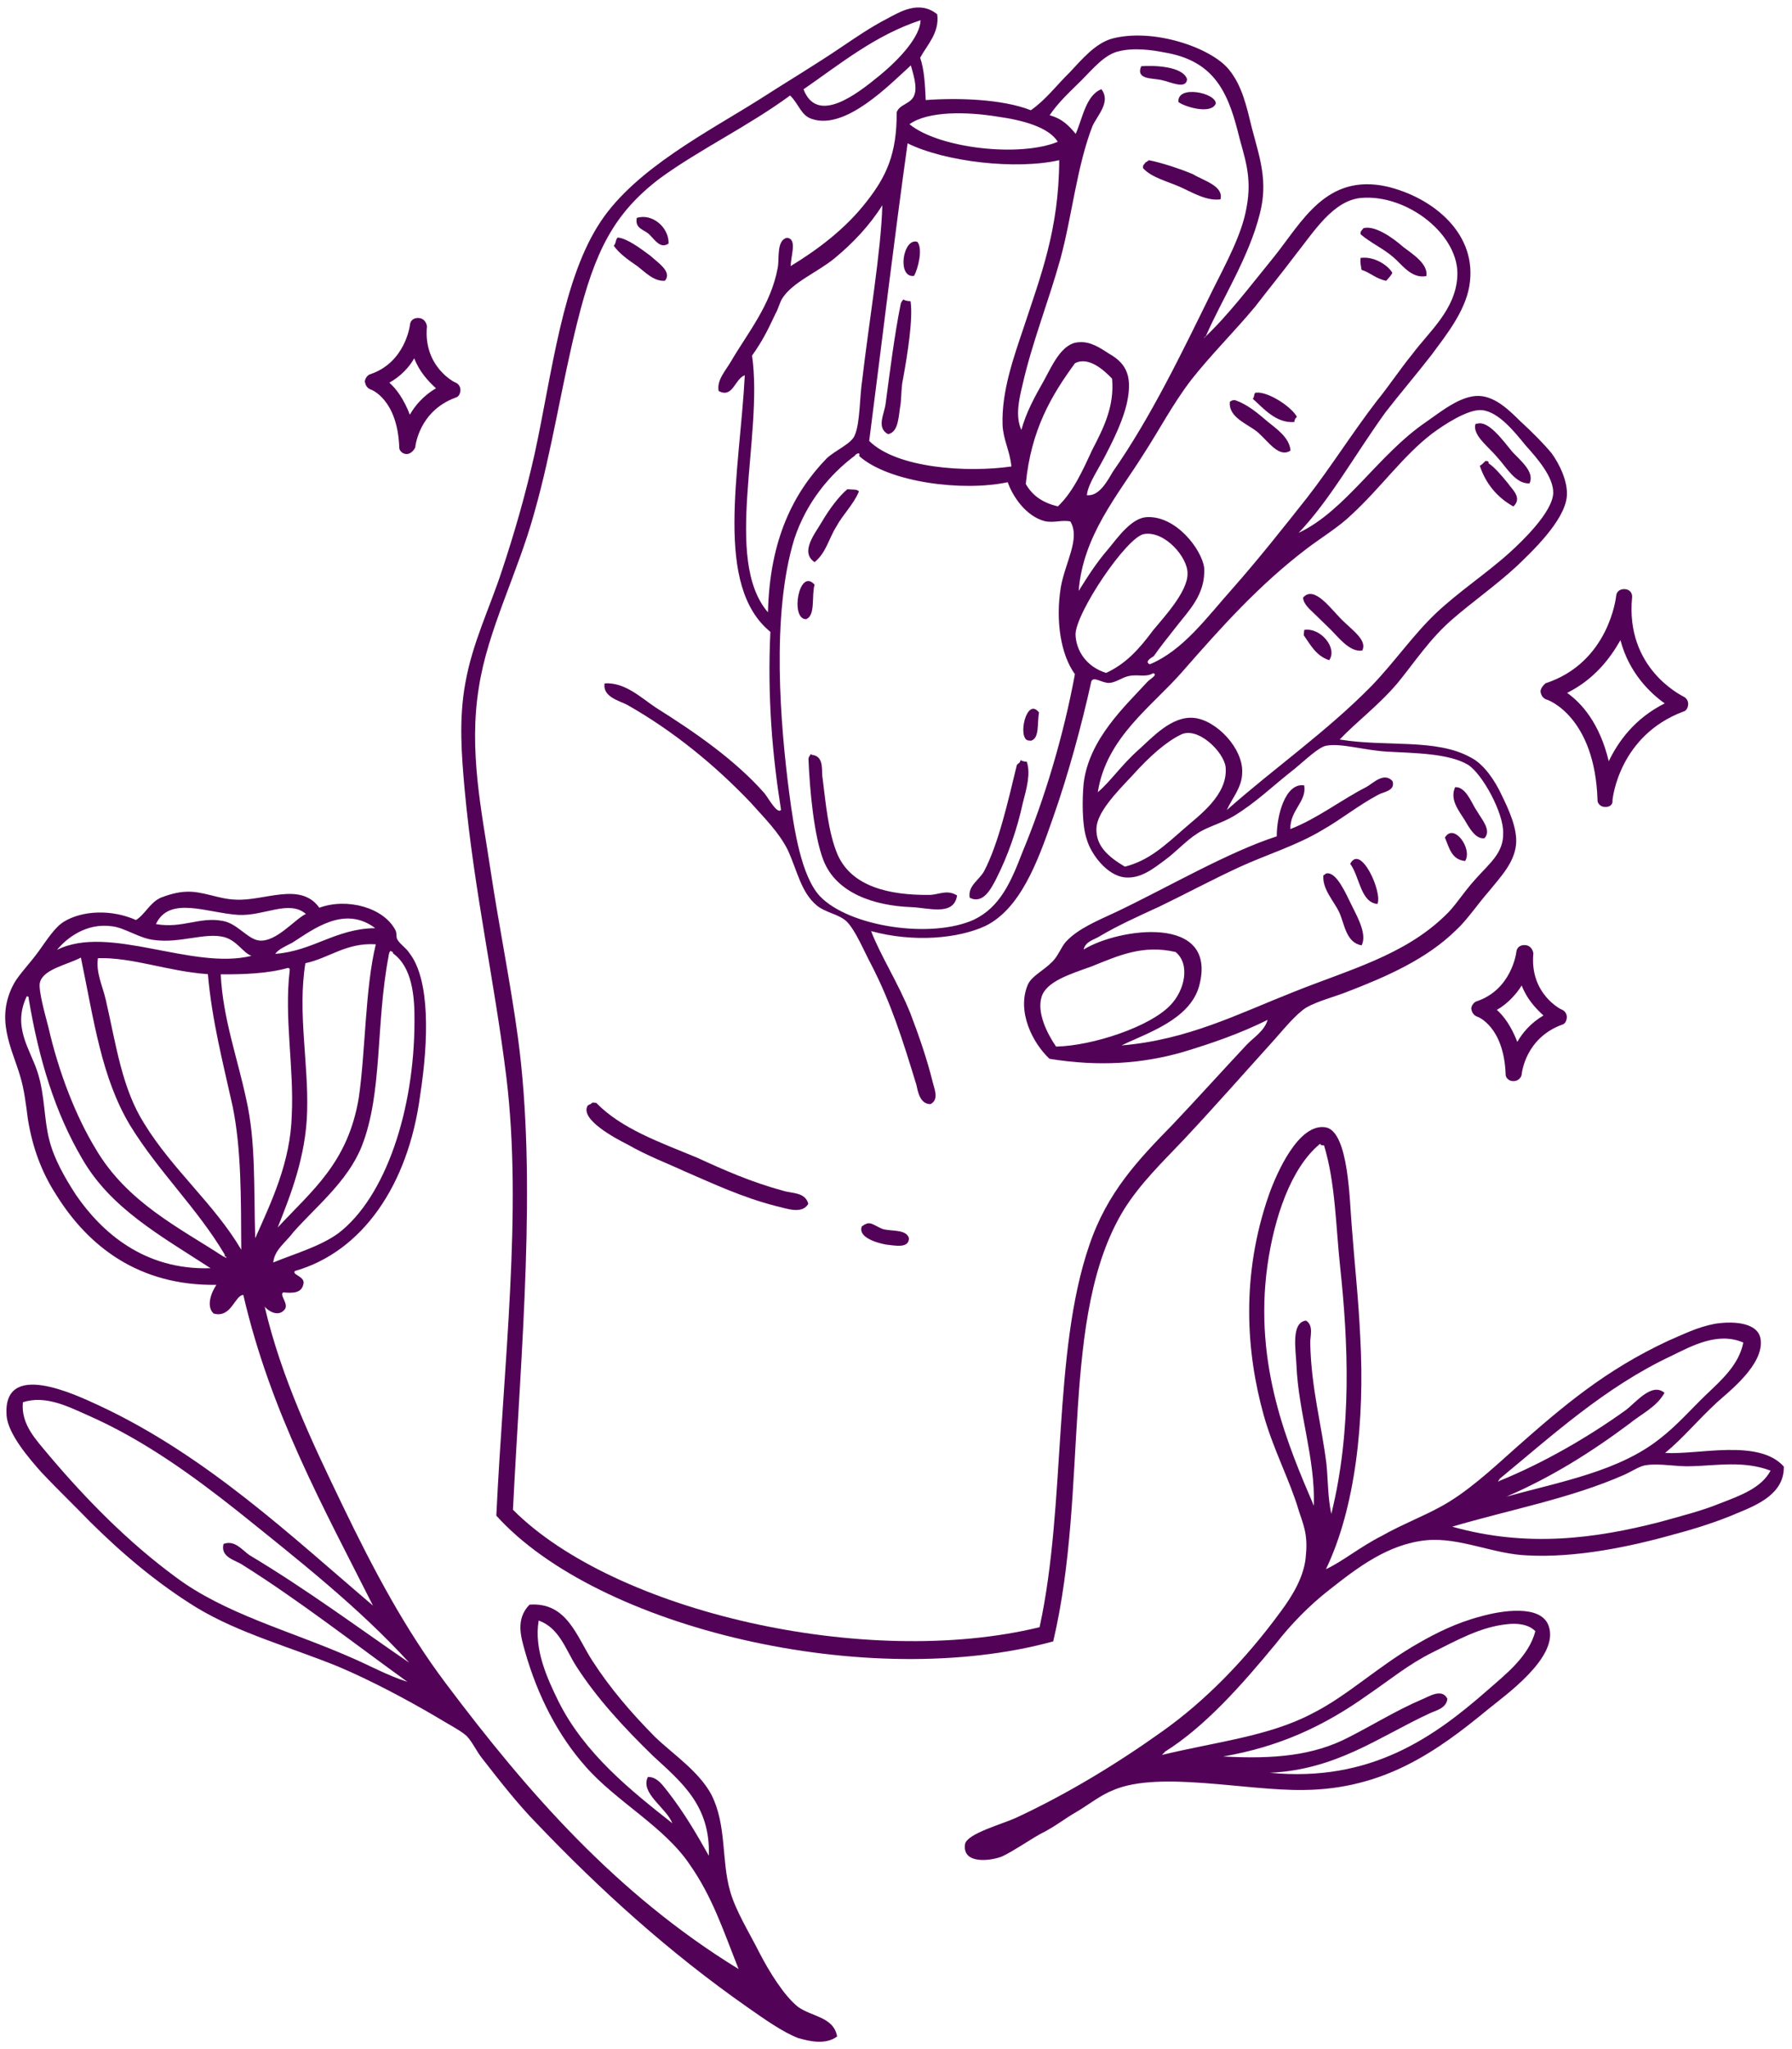
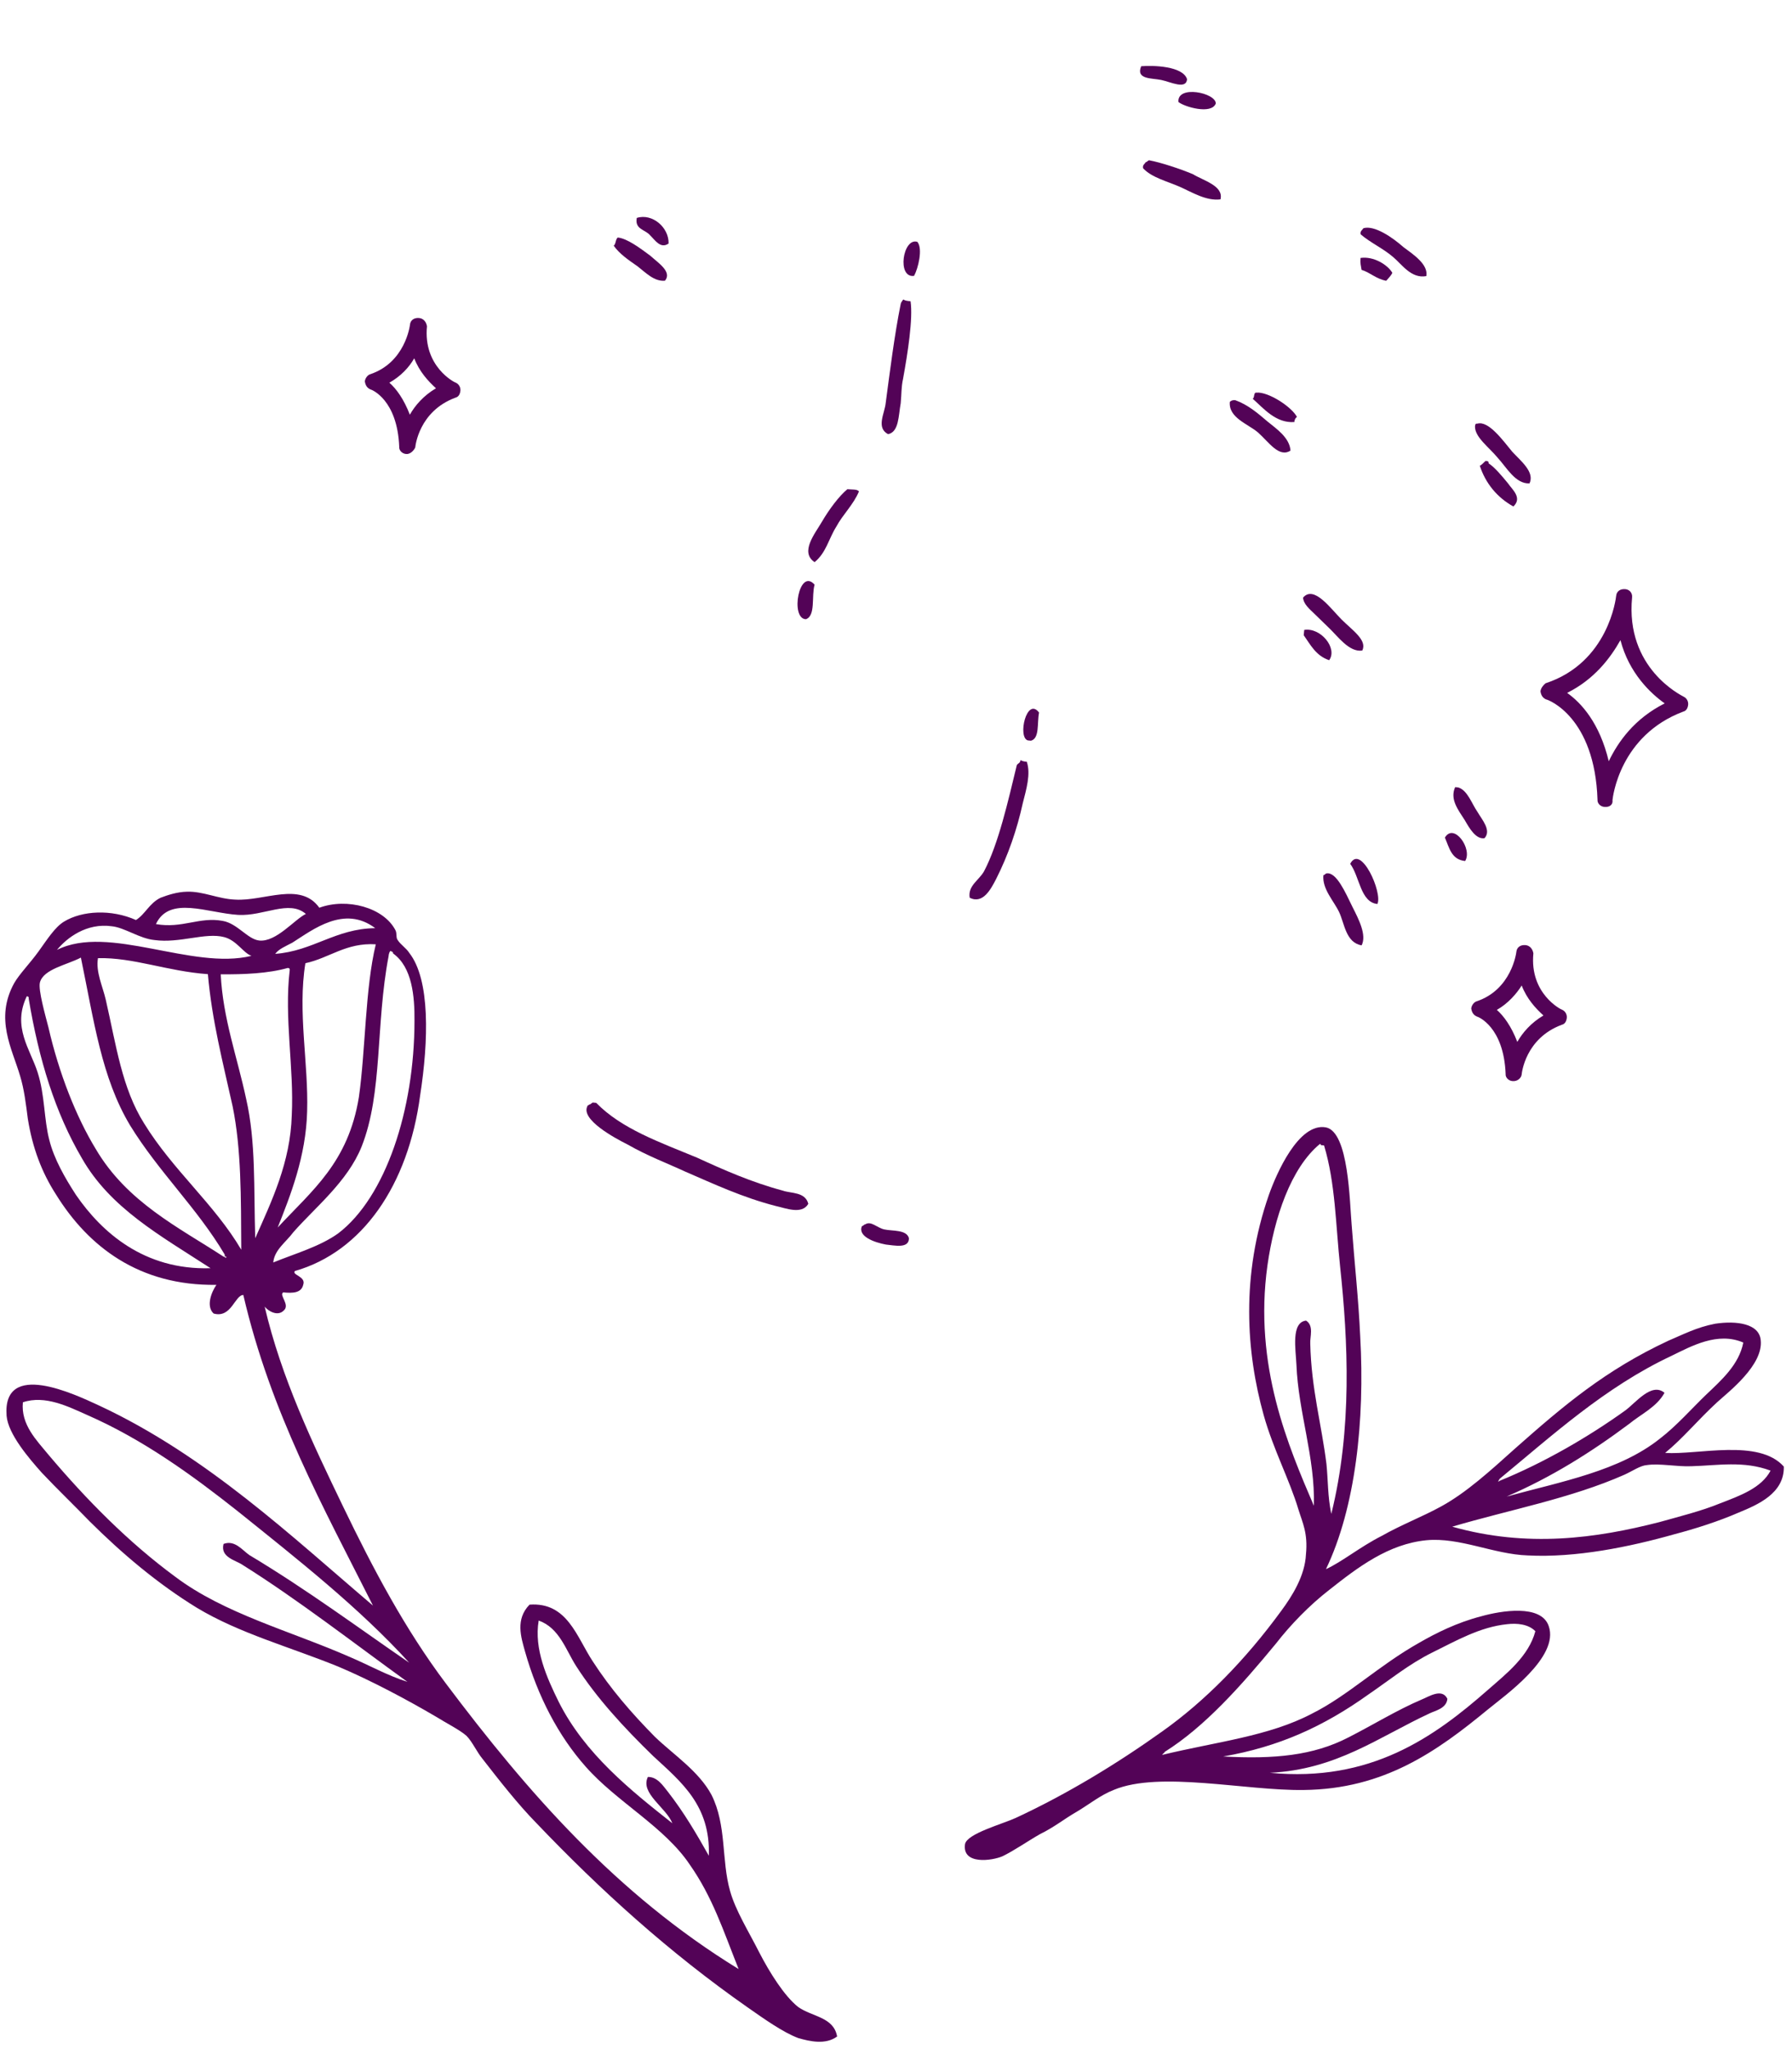
<svg xmlns="http://www.w3.org/2000/svg" width="168" height="192" viewBox="0 0 168 192" fill="none">
-   <path fill-rule="evenodd" clip-rule="evenodd" d="M121.745 49.93C126.166 47.846 129.184 42.612 133.701 39.533C135.101 38.563 136.957 37.035 138.659 37.099C140.261 37.153 141.629 38.592 142.547 39.484C143.655 40.495 144.753 41.606 145.472 42.48C146.182 43.453 147.023 45.141 146.888 46.535C146.667 48.824 143.572 51.74 142.134 53.108C140.149 54.925 137.995 56.425 136.13 58.053C134.046 59.86 132.63 62.034 131.034 63.99C129.22 66.125 127.166 67.634 125.599 69.291C129.949 70.013 134.653 69.162 137.893 70.982C139.139 71.605 140.189 73.214 140.77 74.476C141.441 75.847 142.273 77.635 142.129 79.128C141.965 80.82 140.735 82.108 139.595 83.504C138.465 84.802 137.525 86.218 136.533 87.126C133.755 89.872 129.98 91.516 126.223 92.961C124.971 93.443 123.529 93.806 122.466 94.406C121.503 95.016 120.363 96.413 119.461 97.431C116.536 100.664 113.939 103.628 110.915 106.852C108.901 108.968 106.908 110.885 105.363 113.347C99.276 123.308 102.144 139.358 98.739 153.798C81.4 158.551 56.057 152.583 46.53 142.017C47.21 127.716 48.985 113.521 47.481 101.018C46.357 91.867 44.45 83.545 43.563 74.015C43.274 70.772 42.994 67.43 43.63 63.975C44.294 60.221 45.916 56.962 47.058 53.456C48.192 50.05 49.245 46.434 50.127 42.501C51.755 35.023 52.721 26.074 56.355 20.699C59.643 15.793 66.408 12.328 71.115 9.367C73.686 7.707 76.457 6.066 79.039 4.307C80.22 3.517 81.62 2.547 83.1 1.786C84.372 1.105 86.189 -0.025 87.865 1.343C88.1 3.073 86.879 4.261 86.266 5.408C86.658 6.551 86.722 7.963 86.787 9.376C89.721 9.158 93.931 9.263 96.641 10.329C98.04 9.36 99.081 7.953 100.301 6.765C101.421 5.567 102.67 4.081 104.221 3.628C108.039 2.591 113.487 4.424 115.196 6.498C116.454 8.026 116.869 9.975 117.373 12.033C118.108 14.817 118.901 17.003 118.105 20.041C117.113 24.064 114.51 28.132 113.087 31.41C113.078 31.51 112.869 31.59 112.86 31.69C115.181 29.503 117.142 26.88 119.422 24.086C122.048 20.824 124.302 16.22 130.008 17.475C134.329 18.495 138.619 21.924 137.74 26.863C137.31 29.232 135.595 31.377 134.208 33.252C132.831 35.028 131.245 36.884 129.868 38.66C126.965 42.699 124.65 46.896 121.745 49.93ZM75.33 8.369C76.615 11.708 80.307 8.85 82.49 7.052C84.455 5.433 86.26 3.398 86.305 1.895C82.05 3.292 78.775 5.989 75.33 8.369ZM104.313 44.225C107.928 39.049 110.824 33 113.701 27.15C114.946 24.658 116.41 21.987 116.85 19.517C117.447 16.461 116.615 14.672 116.04 12.306C115.022 8.289 113.571 5.637 109.121 4.906C108.135 4.71 106.353 4.437 104.911 4.8C103.579 5.073 102.439 6.47 101.437 7.478C100.327 8.576 99.225 9.575 98.403 10.801C99.579 11.116 100.218 11.78 100.847 12.544C101.489 11.1 101.8 8.919 103.261 8.357C104.151 9.549 102.931 10.737 102.427 11.793C100.956 15.569 100.504 20.247 99.412 24.261C98.33 28.175 96.741 32.14 95.859 36.074C95.525 37.448 95.172 39.021 95.753 40.283C96.215 38.62 96.947 37.284 97.917 35.569C98.649 34.234 99.557 32.111 101.169 32.066C102.283 31.973 103.221 32.666 103.979 33.142C105.693 34.111 106.175 35.363 105.636 37.823C105.292 39.297 104.531 40.931 103.79 42.366C103.038 43.901 101.998 45.307 101.892 46.402C102.987 46.508 103.709 45.272 104.313 44.225ZM76.165 11.162C75.09 10.857 74.897 9.733 74.069 8.95C70.068 11.878 65.647 13.962 61.865 16.711C57.527 20.009 55.777 23.557 54.137 30.129C52.673 35.915 51.768 42.157 50.096 48.023C48.542 53.7 45.713 59.053 44.895 64.399C43.919 70.332 45.172 76.08 45.965 81.381C46.758 86.682 47.85 92.011 48.554 97.203C50.369 110.641 48.838 126.467 48.09 141.464C57.614 151.026 81.204 156.422 97.46 152.468C99.99 140.858 98.641 126.763 102.13 116.652C103.816 111.691 106.721 108.656 109.954 105.352C112.305 102.867 114.555 100.372 116.796 97.977C117.471 97.238 118.533 96.638 118.838 95.562C116.305 96.824 113.602 97.768 110.808 98.603C107.09 99.65 103.141 99.971 98.392 99.211C96.825 97.753 95.303 94.793 96.35 92.282C96.735 91.415 97.778 91.013 98.671 90.095C99.226 89.546 99.512 88.669 99.958 88.21C101.079 87.013 102.858 86.281 104.646 85.449C109.385 83.195 115.135 79.833 119.698 78.365C119.682 76.455 120.487 73.318 122.269 73.59C122.523 75.122 120.943 75.873 120.969 77.684C123.474 76.721 125.756 74.932 128.081 73.751C128.717 73.41 129.728 72.302 130.547 73.185C130.858 74.12 129.645 74.203 129.218 74.463C127.31 75.484 125.782 76.743 123.975 77.774C121.522 79.245 118.728 80.08 116.205 81.242C113.681 82.404 111.138 83.766 108.714 84.938C106.717 85.85 104.72 86.762 103.121 87.713C102.585 88.062 101.769 88.185 101.593 88.971C104.8 86.971 114.278 85.577 112.41 92.429C111.505 95.556 107.568 96.783 105.144 97.955C111.322 97.447 116.08 94.994 121.198 92.977C126.425 90.871 131.575 89.56 135.454 85.816C136.446 84.908 137.059 83.761 138.407 82.284C139.647 80.897 140.947 79.918 140.921 78.107C141.005 76.206 138.953 72.491 137.627 71.66C135.822 70.581 132.608 70.572 130.11 70.43C127.911 70.318 125.769 69.609 124.337 69.872C123.621 70.004 122.401 71.192 121.418 72.001C119.245 73.7 117.797 75.167 115.662 76.468C114.49 77.158 113.048 77.521 112.185 78.141C111.221 78.751 110.21 79.859 109.237 80.568C108.155 81.368 106.954 82.357 105.461 82.212C103.769 82.049 102.26 79.994 101.887 78.652C101.415 77.3 101.457 74.792 101.592 73.399C102.096 69.228 105.509 66.142 107.531 63.927C107.759 63.647 108.604 63.227 108.116 63.079C107.371 63.509 106.703 63.143 105.778 63.355C105.162 63.496 104.616 63.946 104.009 63.988C103.303 64.02 102.564 63.346 102.317 63.824C101.425 67.857 100.166 72.558 98.648 76.831C97.258 80.816 95.63 85.18 92.361 86.772C89.838 87.935 85.68 88.336 81.666 87.245C82.549 89.541 84.21 92.112 85.343 94.935C86.146 97.022 86.929 99.308 87.434 101.366C87.575 101.982 88.076 103.035 87.231 103.456C86.227 103.459 86.043 102.236 85.902 101.619C84.605 97.375 83.529 93.955 81.666 90.359C80.986 89.088 80.173 87.1 79.345 86.317C78.606 85.643 77.412 85.527 76.574 84.844C75.087 83.595 74.772 81.655 73.86 79.658C73.019 77.969 71.642 76.63 70.373 75.202C66.999 71.66 63.087 68.469 58.801 66.045C58.133 65.679 56.46 65.316 56.685 64.032C58.605 63.916 60.072 65.364 61.488 66.305C65.277 68.681 68.947 71.246 71.664 74.322C72.024 74.759 72.874 76.348 73.221 75.879C72.409 70.777 71.933 65.306 72.222 59.205C66.914 54.874 69.347 44.259 69.825 35.163C68.891 35.474 68.708 37.366 67.372 36.634C67.17 35.609 68.062 34.691 68.547 33.834C70.111 31.172 72.272 28.568 72.907 25.113C73.084 24.326 72.759 22.487 73.784 22.284C74.779 22.381 74.118 24.024 74.13 24.93C76.692 23.369 79.293 21.411 81.245 18.887C83.079 16.552 84.087 14.44 84.064 10.519C84.34 9.742 85.445 9.749 85.73 8.872C86.006 8.095 85.615 6.952 85.393 6.127C83.3 8.034 79.283 12.167 76.165 11.162ZM93.568 10.936C90.601 10.448 86.989 10.4 85.262 11.64C88.055 13.919 95.61 14.751 99.168 13.286C98.297 11.896 95.848 11.257 93.568 10.936ZM85.088 13.431C83.795 22.65 82.691 31.987 81.487 41.314C84.053 43.873 90.641 44.309 94.819 43.709C94.664 42.187 94.054 41.224 93.99 39.811C93.89 36.687 94.995 33.579 95.98 30.66C97.547 25.889 99.274 21.535 99.303 15.007C95.296 15.926 88.636 15.181 85.088 13.431ZM115.622 55.064C117.991 52.38 120.281 49.487 122.57 46.594C124.75 43.791 126.769 40.57 129.068 37.578C130.208 36.181 131.267 34.575 132.407 33.179C134.022 31.024 136.423 29.046 136.622 25.951C136.898 22.059 131.95 18.165 127.593 18.547C124.957 18.795 123.166 21.736 121.451 23.881C120.183 25.567 118.815 27.243 117.666 28.739C115.733 31.064 113.511 33.26 111.678 35.594C109.954 37.839 108.718 40.231 107.183 42.594C104.808 46.383 101.526 50.185 101.125 55.37C101.957 54.044 102.788 52.718 103.918 51.421C104.83 50.303 106.108 48.518 107.521 48.454C110.247 48.316 112.655 51.462 112.89 53.193C113.047 55.719 111.39 57.267 110.241 58.764C109.438 59.791 108.754 60.629 108.17 61.477C108.061 61.567 107.217 61.987 107.794 62.244C110.935 60.94 113.143 57.839 115.622 55.064ZM78.218 24.22C76.689 25.479 74.285 26.452 73.334 27.967C73.097 28.346 72.93 29.033 72.692 29.412C71.931 31.047 71.437 32.004 70.506 33.32C71.585 40.859 67.752 52.444 71.997 57.375C72.154 50.559 74.388 46.153 77.512 42.939C78.286 42.21 79.856 41.558 80.132 40.781C80.646 39.626 80.578 37.208 80.842 35.525C81.451 30.259 82.613 23.44 82.719 19.23C81.531 21.125 79.964 22.782 78.218 24.22ZM100.777 34.038C98.578 37.04 96.658 40.27 96.167 45.346C96.768 46.409 97.705 47.102 99.179 47.446C100.617 46.078 101.516 44.055 102.406 42.132C103.395 40.218 104.502 38.115 104.255 35.479C103.526 34.705 102.049 33.357 100.777 34.038ZM106.716 70.278C108.036 69.099 109.84 67.064 111.93 67.266C114.021 67.468 116.576 70.126 116.455 72.425C116.419 73.828 115.527 74.747 115.013 75.903C119.408 72.008 124.363 68.569 128.597 64.256C130.72 62.05 132.473 59.507 134.576 57.5C136.788 55.404 139.359 53.743 141.562 51.746C142.663 50.748 145.54 48.012 145.614 46.211C145.659 44.708 144.121 42.952 143.032 41.741C142.043 40.541 140.524 38.585 138.932 38.431C137.638 38.306 135.384 39.796 134.302 40.596C131.592 42.644 129.492 45.656 126.734 48.202C125.514 49.39 123.915 50.341 122.506 51.41C118.059 54.798 114.569 58.68 110.842 62.941C108.016 66.184 103.717 69.083 102.918 74.23C104.01 73.331 105.178 71.636 106.716 70.278ZM80.148 42.692C77.766 44.471 75.605 47.075 74.472 50.482C72.276 57.603 73.176 68.038 73.982 74.245C74.442 77.805 75.132 82.092 76.859 83.967C79.595 86.844 87.32 87.993 91.315 86.169C93.739 84.997 94.766 82.685 95.842 79.875C97.935 74.853 99.716 68.897 100.772 63.172C99.443 61.336 98.945 58.173 99.452 55.008C99.882 52.638 101.298 50.464 100.348 48.865C99.561 48.689 98.826 49.019 97.94 48.833C96.177 48.361 94.947 46.534 94.475 45.183C90.269 46.082 83.321 45.209 80.546 42.73C80.694 42.242 80.158 42.592 80.148 42.692ZM108.103 59.059C109.014 57.942 111.365 55.456 111.329 53.745C111.374 52.242 109.207 49.722 107.267 50.037C105.636 50.281 100.824 57.451 100.83 59.461C100.885 60.973 101.845 62.472 103.698 63.053C105.486 62.222 106.716 60.934 108.103 59.059ZM111.029 77.627C112.348 76.448 115.148 74.509 114.901 71.873C114.737 70.451 112.261 68.001 110.672 68.852C109.301 69.523 107.763 70.881 106.186 72.638C104.62 74.294 102.835 76.131 102.79 77.634C102.735 79.236 103.843 80.247 105.458 81.207C107.725 80.623 109.163 79.255 111.029 77.627ZM102.344 90.551C100.366 91.264 98.09 91.948 97.647 93.412C97.204 94.876 98.125 96.774 99.005 98.064C102.428 97.994 107.825 96.205 109.729 94.179C111.068 92.801 111.607 90.342 110.21 89.202C107.163 88.505 104.958 89.498 102.344 90.551Z" fill="#530357" />
  <path fill-rule="evenodd" clip-rule="evenodd" d="M86.004 22.662C86.543 23.317 86.062 25.18 85.696 25.847C84.065 26.091 84.639 22.229 86.004 22.662Z" fill="#530357" />
  <path fill-rule="evenodd" clip-rule="evenodd" d="M85.365 28.227C85.609 29.858 85.092 33.123 84.662 35.493C84.486 36.28 84.527 36.886 84.441 37.782C84.226 38.967 84.28 40.479 83.256 40.682C82.11 40.069 82.941 38.742 83.037 37.747C83.407 34.97 83.853 31.396 84.43 28.538C84.45 28.339 84.559 28.249 84.678 28.06C84.867 28.179 85.066 28.198 85.365 28.227Z" fill="#530357" />
  <path fill-rule="evenodd" clip-rule="evenodd" d="M80.528 46.044C80.004 47.299 79.012 48.208 78.399 49.354C77.686 50.491 77.461 51.775 76.37 52.674C74.954 51.734 76.431 49.968 77.034 48.921C77.757 47.685 78.678 46.468 79.442 45.838C79.94 45.887 80.348 45.825 80.528 46.044Z" fill="#530357" />
  <path fill-rule="evenodd" clip-rule="evenodd" d="M76.367 54.784C76.061 55.86 76.486 57.709 75.551 58.02C74.049 57.976 74.918 53.137 76.367 54.784Z" fill="#530357" />
  <path fill-rule="evenodd" clip-rule="evenodd" d="M97.411 66.766C97.215 67.751 97.479 69.183 96.653 69.405C96.554 69.395 96.454 69.386 96.355 69.376C95.379 69.081 96.252 65.247 97.411 66.766Z" fill="#530357" />
  <path fill-rule="evenodd" clip-rule="evenodd" d="M96.262 71.376C96.653 72.519 96.21 73.984 95.886 75.258C95.347 77.718 94.509 80.148 93.392 82.351C92.897 83.308 92.156 84.743 90.91 84.12C90.717 82.997 91.77 82.496 92.255 81.638C93.61 79.057 94.493 75.124 95.327 71.688C95.446 71.499 95.645 71.518 95.674 71.219C95.864 71.338 96.063 71.357 96.262 71.376Z" fill="#530357" />
-   <path fill-rule="evenodd" clip-rule="evenodd" d="M76.23 70.745C77.315 70.95 76.981 72.325 77.122 72.941C77.408 75.179 77.636 78.014 78.539 80.111C79.862 83.052 83.297 83.886 87.118 83.854C88.023 83.841 88.778 83.311 89.725 83.905C89.433 85.886 87.002 85.048 85.4 84.994C81.997 84.866 78.391 83.713 77.187 80.583C76.304 78.287 75.912 74.029 75.793 71.105C75.812 70.905 75.921 70.816 76.04 70.626C76.03 70.726 76.13 70.735 76.23 70.745Z" fill="#530357" />
  <path fill-rule="evenodd" clip-rule="evenodd" d="M62.68 22.818C61.926 23.348 61.406 22.494 60.947 22.047C60.497 21.502 59.492 21.505 59.697 20.42C61.149 19.957 62.725 21.315 62.68 22.818Z" fill="#530357" />
  <path fill-rule="evenodd" clip-rule="evenodd" d="M62.344 26.302C61.329 26.404 60.51 25.521 59.762 24.947C58.914 24.363 58.067 23.778 57.537 23.024C57.755 22.844 57.694 22.436 57.913 22.256C58.808 22.343 60.025 23.264 60.963 23.958C61.701 24.632 63.028 25.464 62.344 26.302Z" fill="#530357" />
  <path fill-rule="evenodd" clip-rule="evenodd" d="M111.288 7.426C111.192 8.421 109.757 7.68 108.871 7.494C107.984 7.307 106.462 7.462 106.986 6.206C108.1 6.113 110.906 6.183 111.288 7.426Z" fill="#530357" />
  <path fill-rule="evenodd" clip-rule="evenodd" d="M113.982 9.696C113.578 10.762 111.038 10.014 110.479 9.558C110.335 7.937 113.979 8.691 113.982 9.696Z" fill="#530357" />
  <path fill-rule="evenodd" clip-rule="evenodd" d="M114.419 18.68C113.097 18.853 111.771 18.022 110.615 17.508C109.459 16.994 107.985 16.651 107.166 15.768C107.095 15.46 107.304 15.379 107.423 15.19C107.522 15.2 107.641 15.01 107.741 15.02C108.826 15.225 110.579 15.797 111.835 16.32C112.782 16.914 114.744 17.405 114.419 18.68Z" fill="#530357" />
  <path fill-rule="evenodd" clip-rule="evenodd" d="M133.717 25.871C132.285 26.134 131.415 24.744 130.577 24.06C129.649 23.267 128.493 22.754 127.565 21.961C127.494 21.652 127.703 21.572 127.822 21.383C128.855 21.081 130.551 22.249 131.569 23.152C132.506 23.845 133.922 24.786 133.717 25.871Z" fill="#530357" />
  <path fill-rule="evenodd" clip-rule="evenodd" d="M130.532 25.563C130.403 25.852 130.185 26.032 129.957 26.311C128.971 26.115 128.522 25.57 127.645 25.284C127.584 24.876 127.504 24.667 127.552 24.17C128.775 23.987 130.101 24.818 130.532 25.563Z" fill="#530357" />
  <path fill-rule="evenodd" clip-rule="evenodd" d="M121.591 39.065C121.482 39.155 121.372 39.245 121.344 39.543C119.623 39.678 118.454 38.259 117.436 37.357C117.645 37.277 117.494 36.76 117.792 36.788C118.906 36.695 121.08 38.111 121.591 39.065Z" fill="#530357" />
  <path fill-rule="evenodd" clip-rule="evenodd" d="M120.984 42.221C119.911 42.921 118.951 41.422 117.934 40.519C117.006 39.726 115.153 39.145 115.297 37.652C115.406 37.562 115.516 37.472 115.814 37.501C116.98 37.916 117.908 38.709 118.836 39.502C119.674 40.185 120.9 41.007 120.984 42.221Z" fill="#530357" />
  <path fill-rule="evenodd" clip-rule="evenodd" d="M143.392 45.292C142.079 45.366 141.228 43.777 140.409 42.894C139.6 41.912 138.283 40.981 138.28 39.976C138.299 39.777 138.309 39.677 138.508 39.696C139.542 39.395 140.871 41.231 141.77 42.323C142.589 43.206 143.896 44.236 143.392 45.292Z" fill="#530357" />
  <path fill-rule="evenodd" clip-rule="evenodd" d="M141.877 47.457C140.351 46.606 139.273 45.296 138.73 43.636C138.939 43.556 139.057 43.366 139.276 43.186C139.475 43.206 139.574 43.215 139.555 43.414C140.123 43.771 140.843 44.644 141.382 45.299C141.732 45.835 142.76 46.638 141.877 47.457Z" fill="#530357" />
  <path fill-rule="evenodd" clip-rule="evenodd" d="M127.711 60.956C126.488 61.139 125.428 59.63 124.6 58.846C124.14 58.4 123.681 57.954 123.222 57.507C122.763 57.061 122.204 56.605 122.162 55.998C123.183 54.791 124.773 57.055 125.781 58.056C126.789 59.058 128.205 59.999 127.711 60.956Z" fill="#530357" />
  <path fill-rule="evenodd" clip-rule="evenodd" d="M124.61 61.861C123.345 61.438 122.844 60.384 122.224 59.521C122.243 59.322 122.253 59.222 122.272 59.023C123.804 58.769 125.422 60.734 124.61 61.861Z" fill="#530357" />
  <path fill-rule="evenodd" clip-rule="evenodd" d="M136.718 73.782C137.595 74.068 137.977 75.311 138.507 76.065C138.937 76.81 139.846 77.802 139.172 78.541C138.356 78.663 137.756 77.6 137.325 76.855C136.715 75.892 135.906 74.909 136.42 73.754C136.519 73.763 136.619 73.773 136.718 73.782Z" fill="#530357" />
  <path fill-rule="evenodd" clip-rule="evenodd" d="M137.358 80.676C136.064 80.551 135.871 79.427 135.46 78.483C136.301 77.057 138.071 79.539 137.358 80.676Z" fill="#530357" />
  <path fill-rule="evenodd" clip-rule="evenodd" d="M129.132 84.703C127.539 84.549 127.471 82.131 126.582 80.94C127.571 79.026 129.636 83.646 129.132 84.703Z" fill="#530357" />
  <path fill-rule="evenodd" clip-rule="evenodd" d="M127.652 88.578C126.168 88.334 126.043 86.514 125.542 85.461C125.041 84.408 123.943 83.297 124.068 82.003C124.168 82.012 124.287 81.823 124.386 81.833C125.301 81.72 126.123 83.608 126.794 84.979C127.385 86.141 128.146 87.621 127.652 88.578Z" fill="#530357" />
  <path fill-rule="evenodd" clip-rule="evenodd" d="M75.779 112.797C75.175 113.844 73.631 113.192 72.745 113.006C69.608 112.2 66.917 110.935 64.217 109.77C62.582 109.009 60.739 108.328 58.835 107.24C57.59 106.617 54.44 104.906 55.062 103.66C55.072 103.56 55.172 103.57 55.281 103.48C55.38 103.49 55.499 103.3 55.599 103.31C55.698 103.32 55.798 103.329 55.897 103.339C58.273 105.779 61.87 107.031 65.347 108.472C67.848 109.619 70.449 110.774 73.387 111.561C74.164 111.837 75.487 111.663 75.779 112.797Z" fill="#530357" />
  <path fill-rule="evenodd" clip-rule="evenodd" d="M85.213 116.02C85.216 117.025 83.842 116.691 83.045 116.614C81.96 116.409 80.406 115.856 80.801 114.89C80.9 114.9 81.019 114.71 81.119 114.72C81.655 114.37 82.194 115.025 82.881 115.192C83.668 115.368 84.991 115.195 85.213 116.02Z" fill="#530357" />
  <path fill-rule="evenodd" clip-rule="evenodd" d="M124.309 147.028C125.779 146.366 127.526 144.928 129.532 143.916C131.34 142.886 133.427 142.083 135.126 141.142C137.46 139.861 139.662 137.864 142.083 135.686C146.588 131.702 150.527 128.365 156.419 125.62C157.78 125.048 159.052 124.367 160.792 124.033C162.831 123.728 164.911 124.03 165.065 125.552C165.342 127.889 162.086 130.388 160.985 131.386C159.11 133.114 157.851 134.7 156.105 136.138C159.2 136.337 164.876 134.777 167.233 137.416C167.291 139.933 164.777 140.996 162.999 141.728C161.111 142.55 158.934 143.244 156.975 143.758C152.74 144.955 147.719 145.977 143.22 145.743C140.016 145.634 136.856 144.022 133.713 144.321C130.162 144.681 127.343 146.819 124.623 148.967C122.777 150.396 120.992 152.233 119.615 154.009C116.314 158.009 112.934 161.802 109.19 164.152C109.18 164.252 108.972 164.332 108.962 164.431C114.003 163.211 118.976 162.687 122.999 160.565C126.377 158.882 129.263 156.047 133.087 153.905C134.577 153.044 136.584 152.033 138.851 151.449C140.71 150.925 144.489 150.286 145.192 152.363C146.216 155.275 141.044 158.894 139.516 160.153C134.713 164.109 129.749 167.647 122.207 167.722C116.774 167.799 108.718 165.915 104.425 167.71C103.173 168.192 102.081 169.091 100.909 169.781C99.847 170.381 98.864 171.191 97.493 171.862C96.43 172.462 95.031 173.432 93.978 173.933C93.034 174.344 90.179 174.771 90.471 172.79C90.667 171.804 93.968 170.918 95.23 170.337C100.068 168.092 104.765 165.231 108.975 162.222C112.965 159.393 116.754 155.54 120.112 150.942C121.153 149.536 122.34 147.641 122.433 145.641C122.626 143.65 122.115 142.697 121.733 141.454C120.898 138.661 119.367 135.8 118.471 132.599C116.83 126.714 116.319 119.531 118.961 111.95C119.651 110.008 121.725 105.185 124.294 105.634C126.464 106.045 126.525 112.682 126.721 114.811C126.982 118.352 127.361 121.704 127.521 125.236C127.965 133.115 127.076 141.268 124.309 147.028ZM123.741 107.188C121.012 109.436 119.455 114.108 118.823 118.568C117.51 127.985 120.799 135.537 123.175 141.091C123.309 136.583 121.713 132.31 121.54 127.872C121.476 126.46 121.02 123.904 122.442 123.74C123.2 124.215 122.795 125.281 122.837 125.888C122.93 130.117 123.907 133.527 124.356 137.187C124.51 138.709 124.466 140.211 124.809 141.852C126.783 133.905 126.378 125.628 125.64 118.725C125.219 114.766 125.196 110.845 124.13 107.326C124.03 107.317 123.931 107.307 123.831 107.297C123.841 107.198 123.741 107.188 123.741 107.188ZM156.682 127.052C150.473 129.968 145.512 134.511 140.6 138.557C140.481 138.746 140.362 138.936 140.581 138.756C144.764 137.051 148.916 134.639 152.37 132.16C153.343 131.451 154.839 129.486 156.047 130.507C155.315 131.842 153.844 132.504 152.752 133.403C149.179 136.071 145.435 138.422 141.242 140.227C146.402 138.817 151.822 137.834 155.633 134.787C157.151 133.628 158.618 131.961 159.948 130.683C161.386 129.315 163.033 127.867 163.434 125.796C161.023 124.759 158.58 126.13 156.682 127.052ZM158.596 137.384C157.184 137.448 155.61 137.095 154.387 137.278C153.78 137.32 153.026 137.85 152.29 138.181C147.253 140.406 141.525 141.46 136.147 143.049C143.188 145.036 149.603 144.15 155.578 142.618C157.437 142.094 159.496 141.59 161.274 140.858C163.153 140.136 165.13 139.423 165.991 137.798C163.47 136.851 161.014 137.317 158.596 137.384ZM141.291 152.187C138.754 152.444 136.52 153.735 134.304 154.827C132.089 155.918 130.233 157.447 128.297 158.766C124.088 161.775 119.885 163.679 114.674 164.582C119.471 164.845 123.122 164.495 126.4 162.803C128.724 161.621 130.969 160.23 133.274 159.248C133.9 159.007 135.191 158.127 135.692 159.18C135.605 160.076 134.581 160.278 134.054 160.529C129.216 162.774 125.305 165.811 119.047 166.11C128.503 167.025 134.44 162.776 139.49 158.342C141.246 156.804 143.311 155.195 143.94 152.845C143.301 152.18 142.206 152.074 141.291 152.187Z" fill="#530357" />
  <path fill-rule="evenodd" clip-rule="evenodd" d="M27.649 119.093C27.312 119.462 28.705 119.597 28.429 120.374C28.253 121.16 27.447 121.183 26.551 121.096C26.124 121.356 27.241 122.268 26.587 122.808C26.031 123.357 25.174 122.872 24.814 122.435C26.378 129.117 29.303 135.227 32.148 141.128C34.994 147.03 37.967 152.642 41.795 157.734C49.45 167.918 57.77 177.464 69.245 184.501C67.791 180.844 66.785 177.733 64.666 174.715C62.296 171.17 57.801 168.827 54.905 165.532C52.368 162.675 50.416 158.97 49.218 154.735C48.845 153.393 48.303 151.733 49.642 150.355C53.183 150.095 54.069 153.396 55.559 155.65C57.219 158.221 59.207 160.523 61.403 162.745C63.15 164.421 65.513 165.956 66.705 168.181C68.137 171.032 67.62 174.297 68.445 177.19C68.969 179.049 70.189 180.976 71.201 182.982C72.132 184.78 73.522 187.025 74.829 188.055C76.146 188.986 78.156 188.98 78.48 190.819C77.398 191.619 75.924 191.276 74.849 190.971C73.394 190.428 71.609 189.15 70.103 188.1C62.763 182.97 56.296 177.12 50.275 170.811C48.538 169.036 46.839 166.862 45.231 164.798C44.691 164.143 44.28 163.199 43.731 162.643C43.083 162.078 41.837 161.455 40.889 160.861C38.228 159.298 34.789 157.458 31.7 156.155C27.156 154.309 22.456 153.051 18.468 150.655C14.769 148.389 11.426 145.554 8.402 142.549C7.124 141.22 5.377 139.544 3.919 137.996C2.741 136.676 0.753 134.374 0.618 132.653C0.223 127.391 7.039 130.662 9.252 131.68C19.347 136.374 27.352 143.98 34.965 150.443C30.328 141.254 25.364 132.334 22.811 121.337C22.005 121.36 21.693 123.54 20.03 123.078C19.291 122.404 19.824 121.049 20.29 120.39C13.046 120.493 8.278 116.817 5.237 111.902C3.927 109.866 3.044 107.57 2.607 104.816C2.434 103.493 2.27 102.07 1.888 100.828C1.133 98.243 -0.508 95.472 1.322 92.133C1.807 91.276 2.809 90.267 3.621 89.14C4.433 88.013 5.146 86.877 6 86.356C7.708 85.316 10.434 85.178 12.746 86.205C13.6 85.685 14.005 84.619 15.058 84.118C15.684 83.877 16.618 83.566 17.523 83.553C19.036 83.498 20.471 84.24 22.073 84.294C24.77 84.455 28.167 82.573 29.936 85.055C32.54 84.101 35.966 85.035 37.068 87.151C37.238 87.469 37.1 87.858 37.28 88.076C37.54 88.503 38.108 88.859 38.368 89.286C40.337 91.787 40.186 97.499 39.387 102.646C38.27 111.078 33.952 117.291 27.649 119.093ZM22.337 85.726C19.44 85.547 15.883 83.897 14.618 86.587C17.087 87.027 18.705 85.877 20.876 86.288C22.26 86.523 23.22 88.022 24.315 88.128C25.907 88.282 27.622 86.137 28.675 85.636C27.098 84.278 24.735 85.858 22.337 85.726ZM27.41 88.327C26.774 88.667 26.148 88.908 25.801 89.377C29.343 89.117 31.455 87.01 35.177 86.968C32.274 84.779 29.336 87.107 27.41 88.327ZM28.794 104.134C28.689 108.343 27.228 112.019 26.034 115.018C29.286 111.515 32.651 108.927 33.646 102.794C34.269 98.434 34.23 92.603 35.231 88.481C32.435 88.311 30.887 89.768 28.63 90.253C27.889 94.803 28.929 99.626 28.794 104.134ZM36.429 89.601C35.206 96.013 35.894 102.409 33.9 107.44C32.577 110.728 29.53 113.146 27.498 115.461C26.804 116.399 25.732 117.099 25.617 118.293C27.604 117.481 29.98 116.807 31.707 115.567C36.154 112.179 38.854 104.001 38.857 95.663C38.879 93.354 38.641 90.619 36.856 89.341C36.866 89.241 36.776 89.132 36.577 89.113C36.458 89.302 36.439 89.501 36.429 89.601ZM21.03 87.81C19.267 87.338 16.853 88.411 14.473 88.08C13.08 87.945 11.674 86.905 10.479 86.79C8.1 86.459 6.254 87.888 5.342 89.005C10.2 86.562 18.015 90.934 23.573 89.563C22.796 89.287 22.205 88.125 21.03 87.81ZM27.353 104.496C27.577 100.098 26.627 95.384 27.16 90.915C27.169 90.815 27.179 90.716 26.98 90.696C25.121 91.22 22.902 91.307 20.693 91.294C20.895 95.433 22.251 99.08 23.079 102.978C23.998 106.985 23.783 111.284 23.927 116.02C25.468 112.552 27.228 108.905 27.353 104.496ZM9.185 89.779C8.961 91.063 9.632 92.434 9.914 93.667C10.904 97.983 11.424 101.951 13.514 105.268C16.205 109.647 20.116 112.839 22.618 117.099C22.592 112.174 22.627 107.656 21.808 103.659C20.899 99.552 19.871 95.635 19.489 91.278C15.697 91.012 12.508 89.699 9.185 89.779ZM3.74 92.066C3.573 92.753 4.247 95.129 4.54 96.262C5.529 100.577 7.144 104.652 8.965 107.641C11.896 112.646 16.79 115.028 20.948 117.741C21.147 117.761 21.128 117.96 21.247 117.77C21.147 117.761 21.047 117.751 21.067 117.552C18.475 113.182 14.882 109.821 12.191 105.441C9.51 100.962 8.816 95.671 7.583 89.725C6.312 90.405 4.064 90.791 3.74 92.066ZM3.528 100.484C4.222 102.661 4.11 104.861 4.624 106.819C5.057 108.569 6.088 110.377 7.138 111.985C9.517 115.43 13.489 119.029 19.738 118.83C15.011 115.761 10.336 113.199 7.674 108.521C5.173 104.26 3.644 99.29 2.69 93.571C2.7 93.472 2.709 93.372 2.51 93.353C1.127 96.233 2.835 98.307 3.528 100.484ZM23.367 145.704C28.781 148.94 33.748 152.636 38.365 155.795C33.642 150.616 27.946 146.147 22.259 141.578C18.059 138.259 13.461 134.9 8.16 132.579C6.426 131.809 4.224 130.691 2.146 131.395C1.944 133.485 3.412 134.933 4.58 136.352C8.096 140.51 12.03 144.507 16.438 147.747C21.027 151.204 27.201 152.806 32.791 155.256C34.625 156.036 36.34 157.005 38.192 157.587C33.215 153.991 27.888 149.859 22.773 146.651C22.115 146.186 20.632 145.942 20.956 144.667C21.999 144.266 22.709 145.239 23.367 145.704ZM52.378 159.461C54.821 164.319 59.111 167.748 63.032 170.839C62.47 169.379 59.988 168.033 60.739 166.499C61.644 166.486 62.165 167.34 62.614 167.886C64.133 169.841 65.254 171.758 66.454 173.883C66.608 169.176 63.905 167.006 61.23 164.537C58.475 161.859 55.929 159.101 54.008 156.102C53.048 154.603 52.445 152.535 50.502 151.845C50.043 154.513 51.286 157.246 52.378 159.461Z" fill="#530357" />
  <path d="M150.406 75.609C150.008 75.57 149.738 75.243 149.767 74.944C149.513 67.183 145.149 65.556 144.95 65.537C144.661 65.408 144.481 65.19 144.42 64.782C144.449 64.484 144.677 64.204 144.895 64.024C150.809 62.085 151.496 56.023 151.516 55.824C151.554 55.425 151.882 55.156 152.379 55.204C152.777 55.242 153.047 55.57 153.009 55.968C152.364 62.637 157.645 65.157 157.835 65.276C158.124 65.404 158.294 65.722 158.265 66.021C158.236 66.319 158.108 66.608 157.8 66.679C151.857 68.917 151.199 74.681 151.17 74.979C151.231 75.387 150.903 75.657 150.406 75.609ZM146.918 64.923C148.235 65.854 149.962 67.729 150.82 71.329C151.699 69.505 153.215 67.341 156.066 65.908C154.749 64.977 152.723 63.074 151.917 59.981C150.948 61.696 149.451 63.661 146.918 64.923Z" fill="#530357" />
  <path d="M141.792 101.299C141.394 101.26 141.124 100.933 141.153 100.634C140.98 96.197 138.559 95.259 138.459 95.25C138.17 95.121 137.99 94.903 137.929 94.495C137.958 94.197 138.186 93.917 138.395 93.837C141.715 92.751 142.151 89.277 142.161 89.178C142.199 88.78 142.527 88.51 143.025 88.558C143.423 88.597 143.692 88.924 143.754 89.332C143.388 93.114 146.358 94.607 146.457 94.617C146.746 94.745 146.916 95.063 146.888 95.362C146.859 95.66 146.73 95.949 146.422 96.02C142.983 97.295 142.666 100.579 142.656 100.679C142.627 100.978 142.29 101.347 141.792 101.299C141.892 101.308 141.892 101.308 141.792 101.299ZM140.328 94.627C140.976 95.192 141.686 96.165 142.248 97.626C142.733 96.768 143.526 95.84 144.698 95.15C143.959 94.476 143.14 93.593 142.659 92.341C142.184 93.098 141.391 94.026 140.328 94.627Z" fill="#530357" />
  <path d="M38.067 42.54C37.669 42.502 37.399 42.174 37.428 41.876C37.255 37.438 34.834 36.501 34.734 36.491C34.445 36.363 34.265 36.144 34.204 35.737C34.233 35.438 34.461 35.159 34.67 35.078C37.99 33.993 38.426 30.519 38.436 30.419C38.474 30.021 38.802 29.751 39.3 29.8C39.698 29.838 39.967 30.166 40.028 30.573C39.663 34.356 42.633 35.849 42.732 35.858C43.021 35.987 43.191 36.304 43.163 36.603C43.134 36.902 43.005 37.191 42.697 37.261C39.258 38.536 38.941 41.821 38.931 41.92C38.803 42.209 38.465 42.579 38.067 42.54ZM36.503 35.858C37.152 36.424 37.861 37.396 38.423 38.857C38.908 38 39.701 37.072 40.873 36.382C40.135 35.707 39.316 34.825 38.834 33.572C38.349 34.43 37.566 35.258 36.503 35.858Z" fill="#530357" />
</svg>